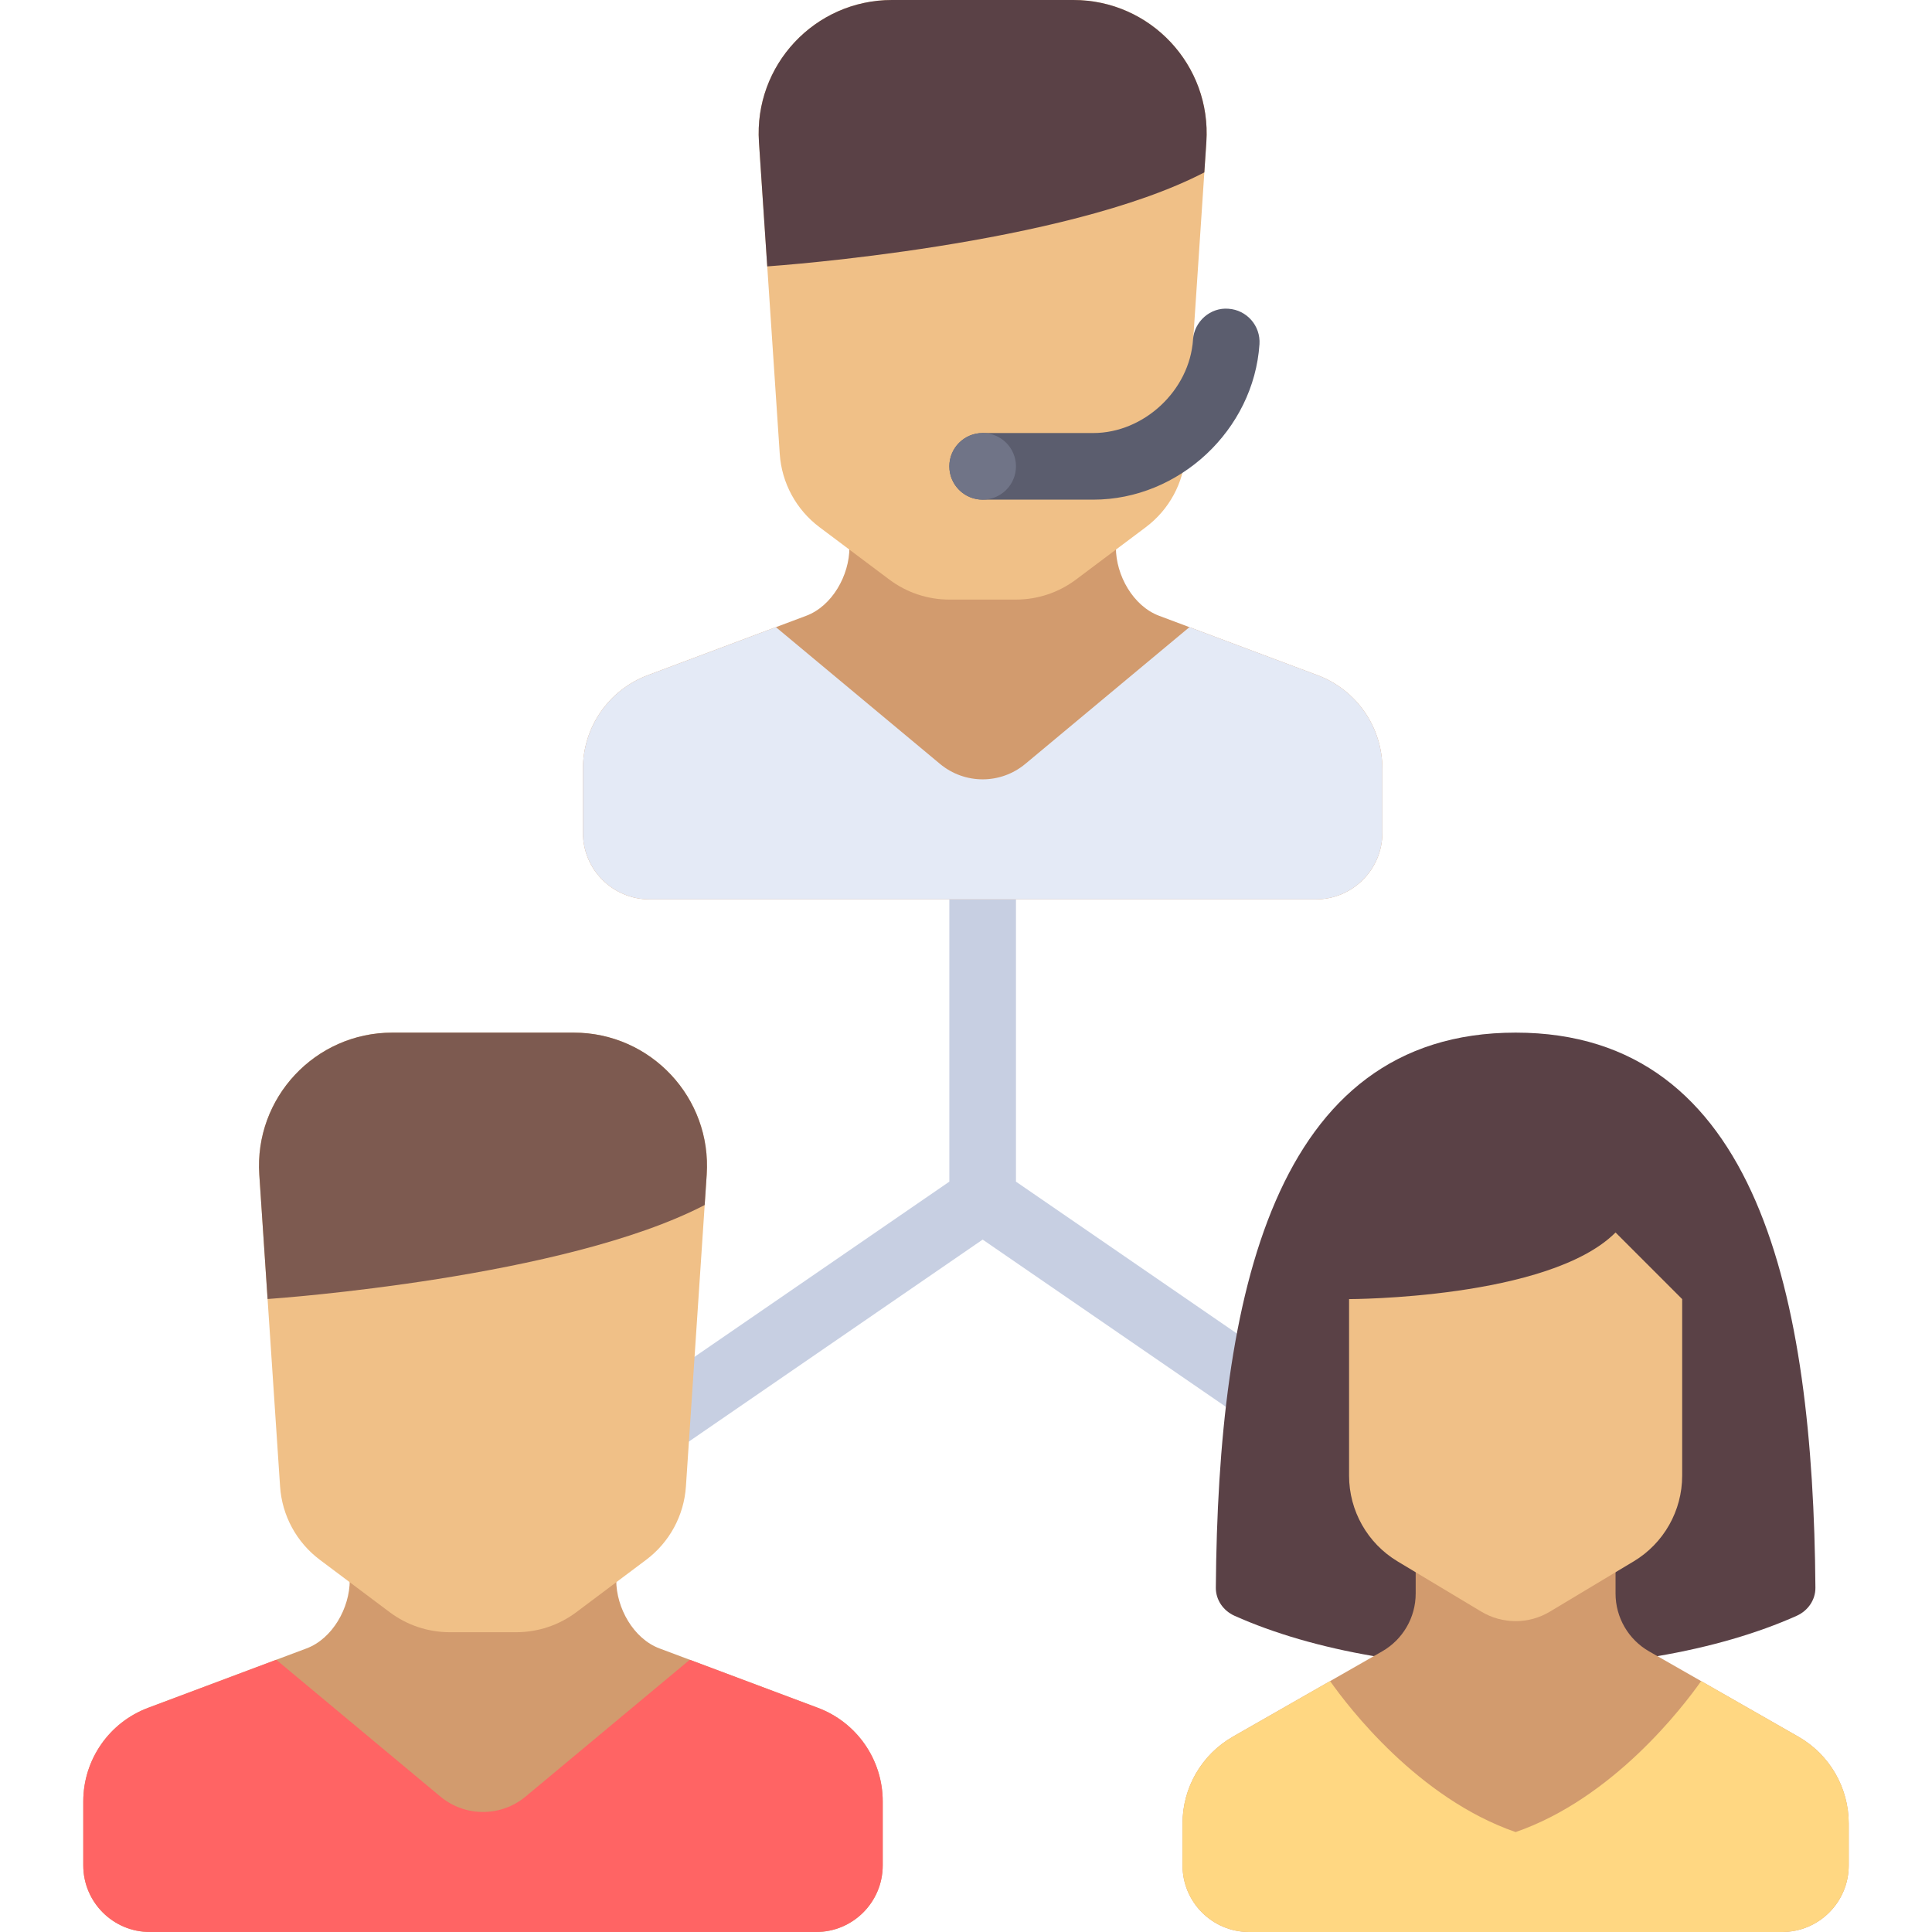
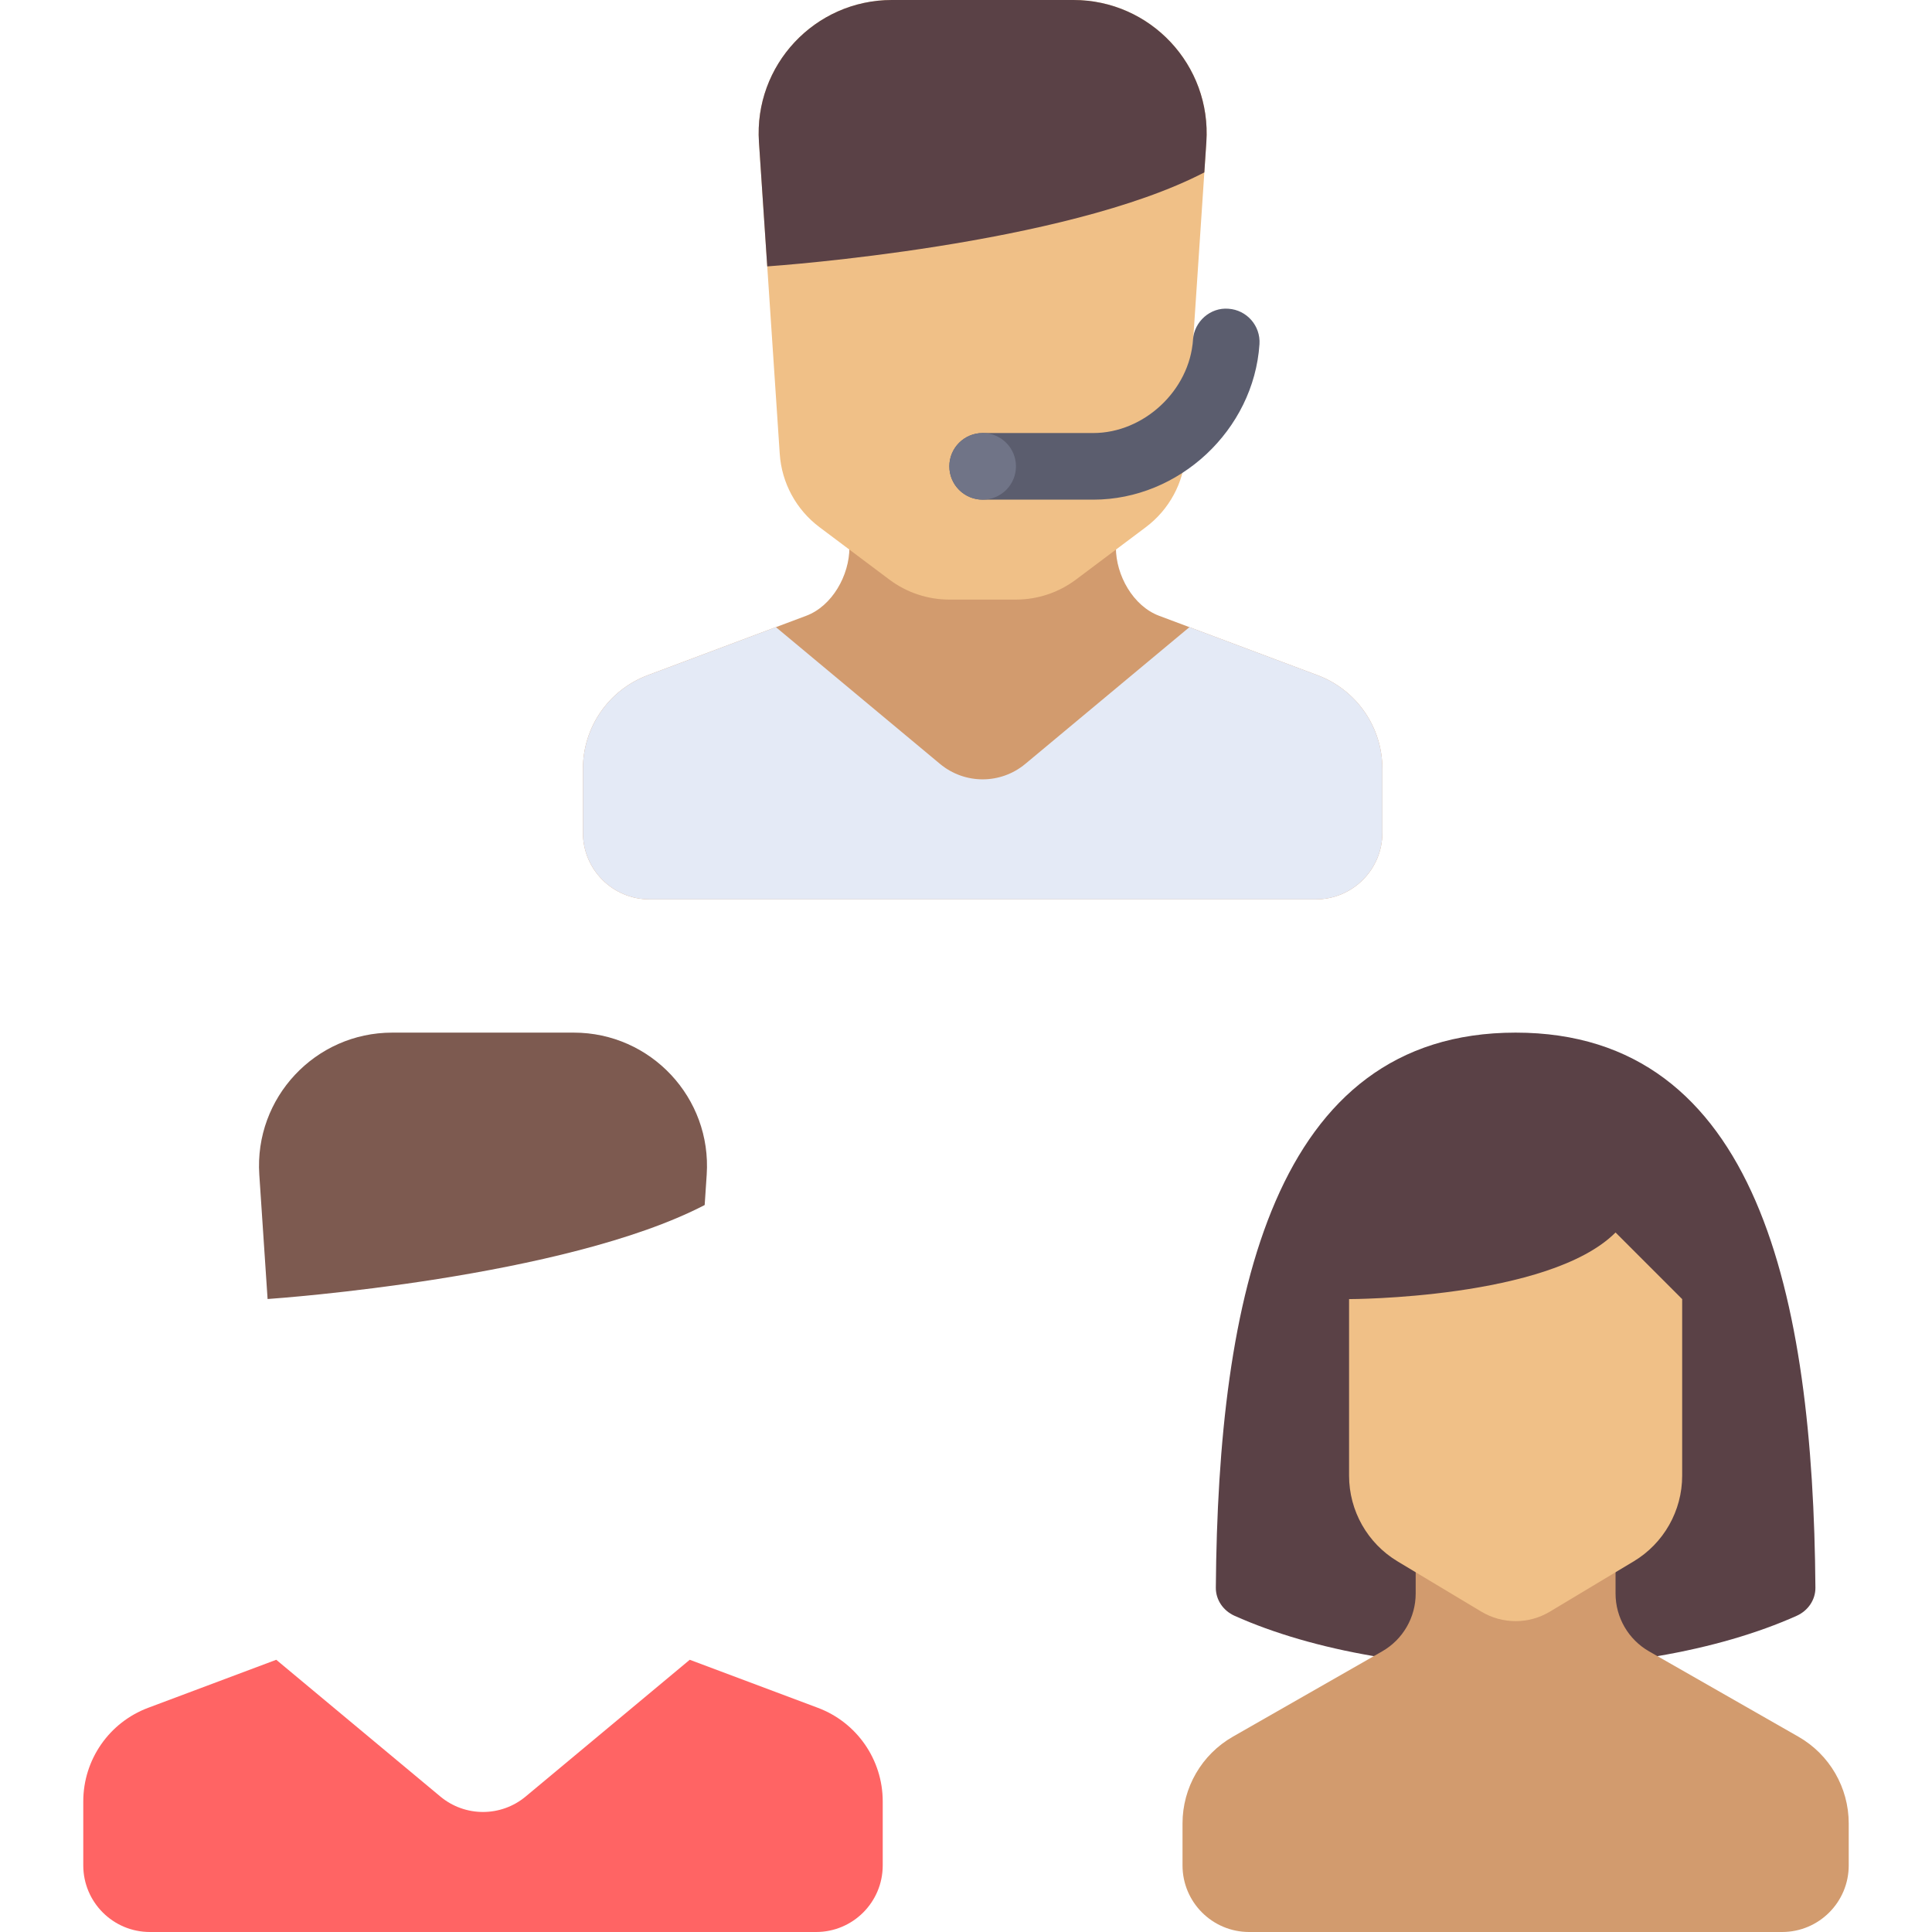
<svg xmlns="http://www.w3.org/2000/svg" height="800px" width="800px" version="1.1" id="Layer_1" viewBox="0 0 512 512" xml:space="preserve">
-   <polygon style="fill:#C7CFE2;" points="269.241,313.149 269.241,231.724 251.586,231.724 251.586,313.149 175.448,365.494   175.448,385.103 178.089,385.103 260.414,328.505 342.739,385.103 345.379,385.103 345.379,365.494 " />
  <path style="fill:#D29B6E;" d="M349.161,178.935l-41.981-15.743c-6.891-2.584-11.456-10.73-11.456-18.089h-70.621  c0,7.359-4.565,15.505-11.456,18.089l-41.981,15.743c-10.336,3.876-17.184,13.758-17.184,24.797v16.958  c0,9.751,7.904,17.655,17.655,17.655H348.69c9.751,0,17.655-7.904,17.655-17.655v-16.958  C366.345,192.693,359.497,182.812,349.161,178.935z" />
  <path style="fill:#E4EAF6;" d="M349.161,178.935l-33.955-12.734l-43.489,36.241c-6.548,5.457-16.058,5.457-22.605,0l-43.489-36.241  l-33.955,12.734c-10.336,3.876-17.184,13.758-17.184,24.797v16.958c0,9.751,7.904,17.655,17.655,17.655H348.69  c9.751,0,17.655-7.904,17.655-17.655v-16.958C366.345,192.693,359.497,182.812,349.161,178.935z" />
  <path style="fill:#F0C087;" d="M319.697,37.66l-5.508,82.624c-0.513,7.701-4.361,14.794-10.535,19.425L285.131,153.6  c-4.584,3.438-10.159,5.297-15.89,5.297h-17.655c-5.73,0-11.306-1.858-15.89-5.297l-18.522-13.892  c-6.174-4.63-10.022-11.724-10.535-19.425l-5.508-82.624C199.773,17.279,215.938,0,236.363,0h48.1  C304.889,0,321.055,17.279,319.697,37.66z" />
-   <path style="fill:#5B5D6E;" d="M289.732,132.414h-29.319c-4.879,0-8.828-3.953-8.828-8.828c0-4.875,3.948-8.828,8.828-8.828h29.319  c13.431,0,25.535-11.319,26.422-24.719c0.319-4.862,4.638-8.621,9.397-8.22c4.862,0.323,8.543,4.526,8.224,9.393  C332.258,113.931,312.509,132.414,289.732,132.414z" />
+   <path style="fill:#5B5D6E;" d="M289.732,132.414h-29.319c-4.879,0-8.828-3.953-8.828-8.828c0-4.875,3.948-8.828,8.828-8.828h29.319  c13.431,0,25.535-11.319,26.422-24.719c0.319-4.862,4.638-8.621,9.397-8.22c4.862,0.323,8.543,4.526,8.224,9.393  C332.258,113.931,312.509,132.414,289.732,132.414" />
  <path style="fill:#5A4146;" d="M284.463,0h-48.1c-20.426,0-36.591,17.279-35.232,37.658l2.196,32.941  c3.036-0.209,78.753-5.652,115.833-24.909l0.535-8.032C321.055,17.279,304.891,0,284.463,0z" />
  <circle style="fill:#707487;" cx="260.414" cy="123.586" r="8.828" />
-   <path style="fill:#D29B6E;" d="M216.747,452.59l-41.981-15.743c-6.891-2.584-11.456-10.73-11.456-18.089H92.69  c0,7.359-4.565,15.505-11.456,18.089L39.253,452.59c-10.336,3.876-17.184,13.758-17.184,24.797v16.958  c0,9.751,7.904,17.655,17.655,17.655h176.552c9.751,0,17.655-7.904,17.655-17.655v-16.958  C233.931,466.348,227.083,456.467,216.747,452.59z" />
  <path style="fill:#FF6464;" d="M216.747,452.59l-33.955-12.733l-43.489,36.241c-6.548,5.457-16.058,5.457-22.605,0l-43.489-36.241  L39.253,452.59c-10.336,3.876-17.184,13.758-17.184,24.797v16.958c0,9.751,7.904,17.655,17.655,17.655h176.552  c9.751,0,17.655-7.904,17.655-17.655v-16.958C233.931,466.348,227.083,456.467,216.747,452.59z" />
-   <path style="fill:#F0C087;" d="M187.283,311.315l-5.508,82.624c-0.513,7.701-4.361,14.794-10.535,19.425l-18.522,13.891  c-4.584,3.438-10.159,5.297-15.89,5.297h-17.655c-5.73,0-11.306-1.858-15.89-5.297L84.76,413.363  c-6.174-4.63-10.022-11.724-10.535-19.425l-5.508-82.624c-1.358-20.38,14.807-37.659,35.232-37.659h48.1  C172.476,273.655,188.641,290.934,187.283,311.315z" />
  <path style="fill:#7D5A50;" d="M152.05,273.655H103.95c-20.426,0-36.591,17.279-35.232,37.658l2.196,32.941  c3.036-0.209,78.753-5.652,115.833-24.909l0.535-8.032C188.641,290.934,172.477,273.655,152.05,273.655z" />
  <path style="fill:#5A4146;" d="M401.655,273.655c-64.249,0-78.854,69.988-79.448,147.096c-0.024,3.209,1.942,6.098,4.956,7.448  c10.321,4.623,22.833,8.292,36.796,10.676l75.176,0.038c14.05-2.383,26.639-6.067,37.013-10.713c3.013-1.351,4.98-4.239,4.956-7.448  C480.509,343.644,465.905,273.655,401.655,273.655z" />
  <path style="fill:#D29B6E;" d="M489.931,494.345v-11.114c0-9.504-5.092-18.279-13.344-22.994l-39.554-22.602  c-5.501-3.144-8.896-8.993-8.896-15.329v-16.237h-52.966v16.237c0,6.336-3.395,12.185-8.896,15.329l-39.554,22.602  c-8.249,4.715-13.342,13.49-13.342,22.994v11.114c0,9.751,7.904,17.655,17.655,17.655h141.241  C482.027,512,489.931,504.096,489.931,494.345z" />
  <path style="fill:#F0C087;" d="M445.793,344.276v46.798c0,9.302-4.881,17.922-12.857,22.709l-22.197,13.319  c-5.591,3.354-12.576,3.354-18.167,0l-22.197-13.319c-7.977-4.786-12.857-13.407-12.857-22.709v-46.798c0,0,52.966,0,70.621-17.655  L445.793,344.276z" />
-   <path style="fill:#FFD782;" d="M476.588,460.237l-25.77-14.726c-4.868,6.908-23.315,31.06-49.163,40.006  c-25.848-8.946-44.295-33.098-49.163-40.006l-25.77,14.726c-8.25,4.715-13.343,13.49-13.343,22.994v11.114  c0,9.751,7.904,17.655,17.655,17.655h141.241c9.751,0,17.655-7.904,17.655-17.655v-11.114  C489.931,473.727,484.839,464.952,476.588,460.237z" />
</svg>